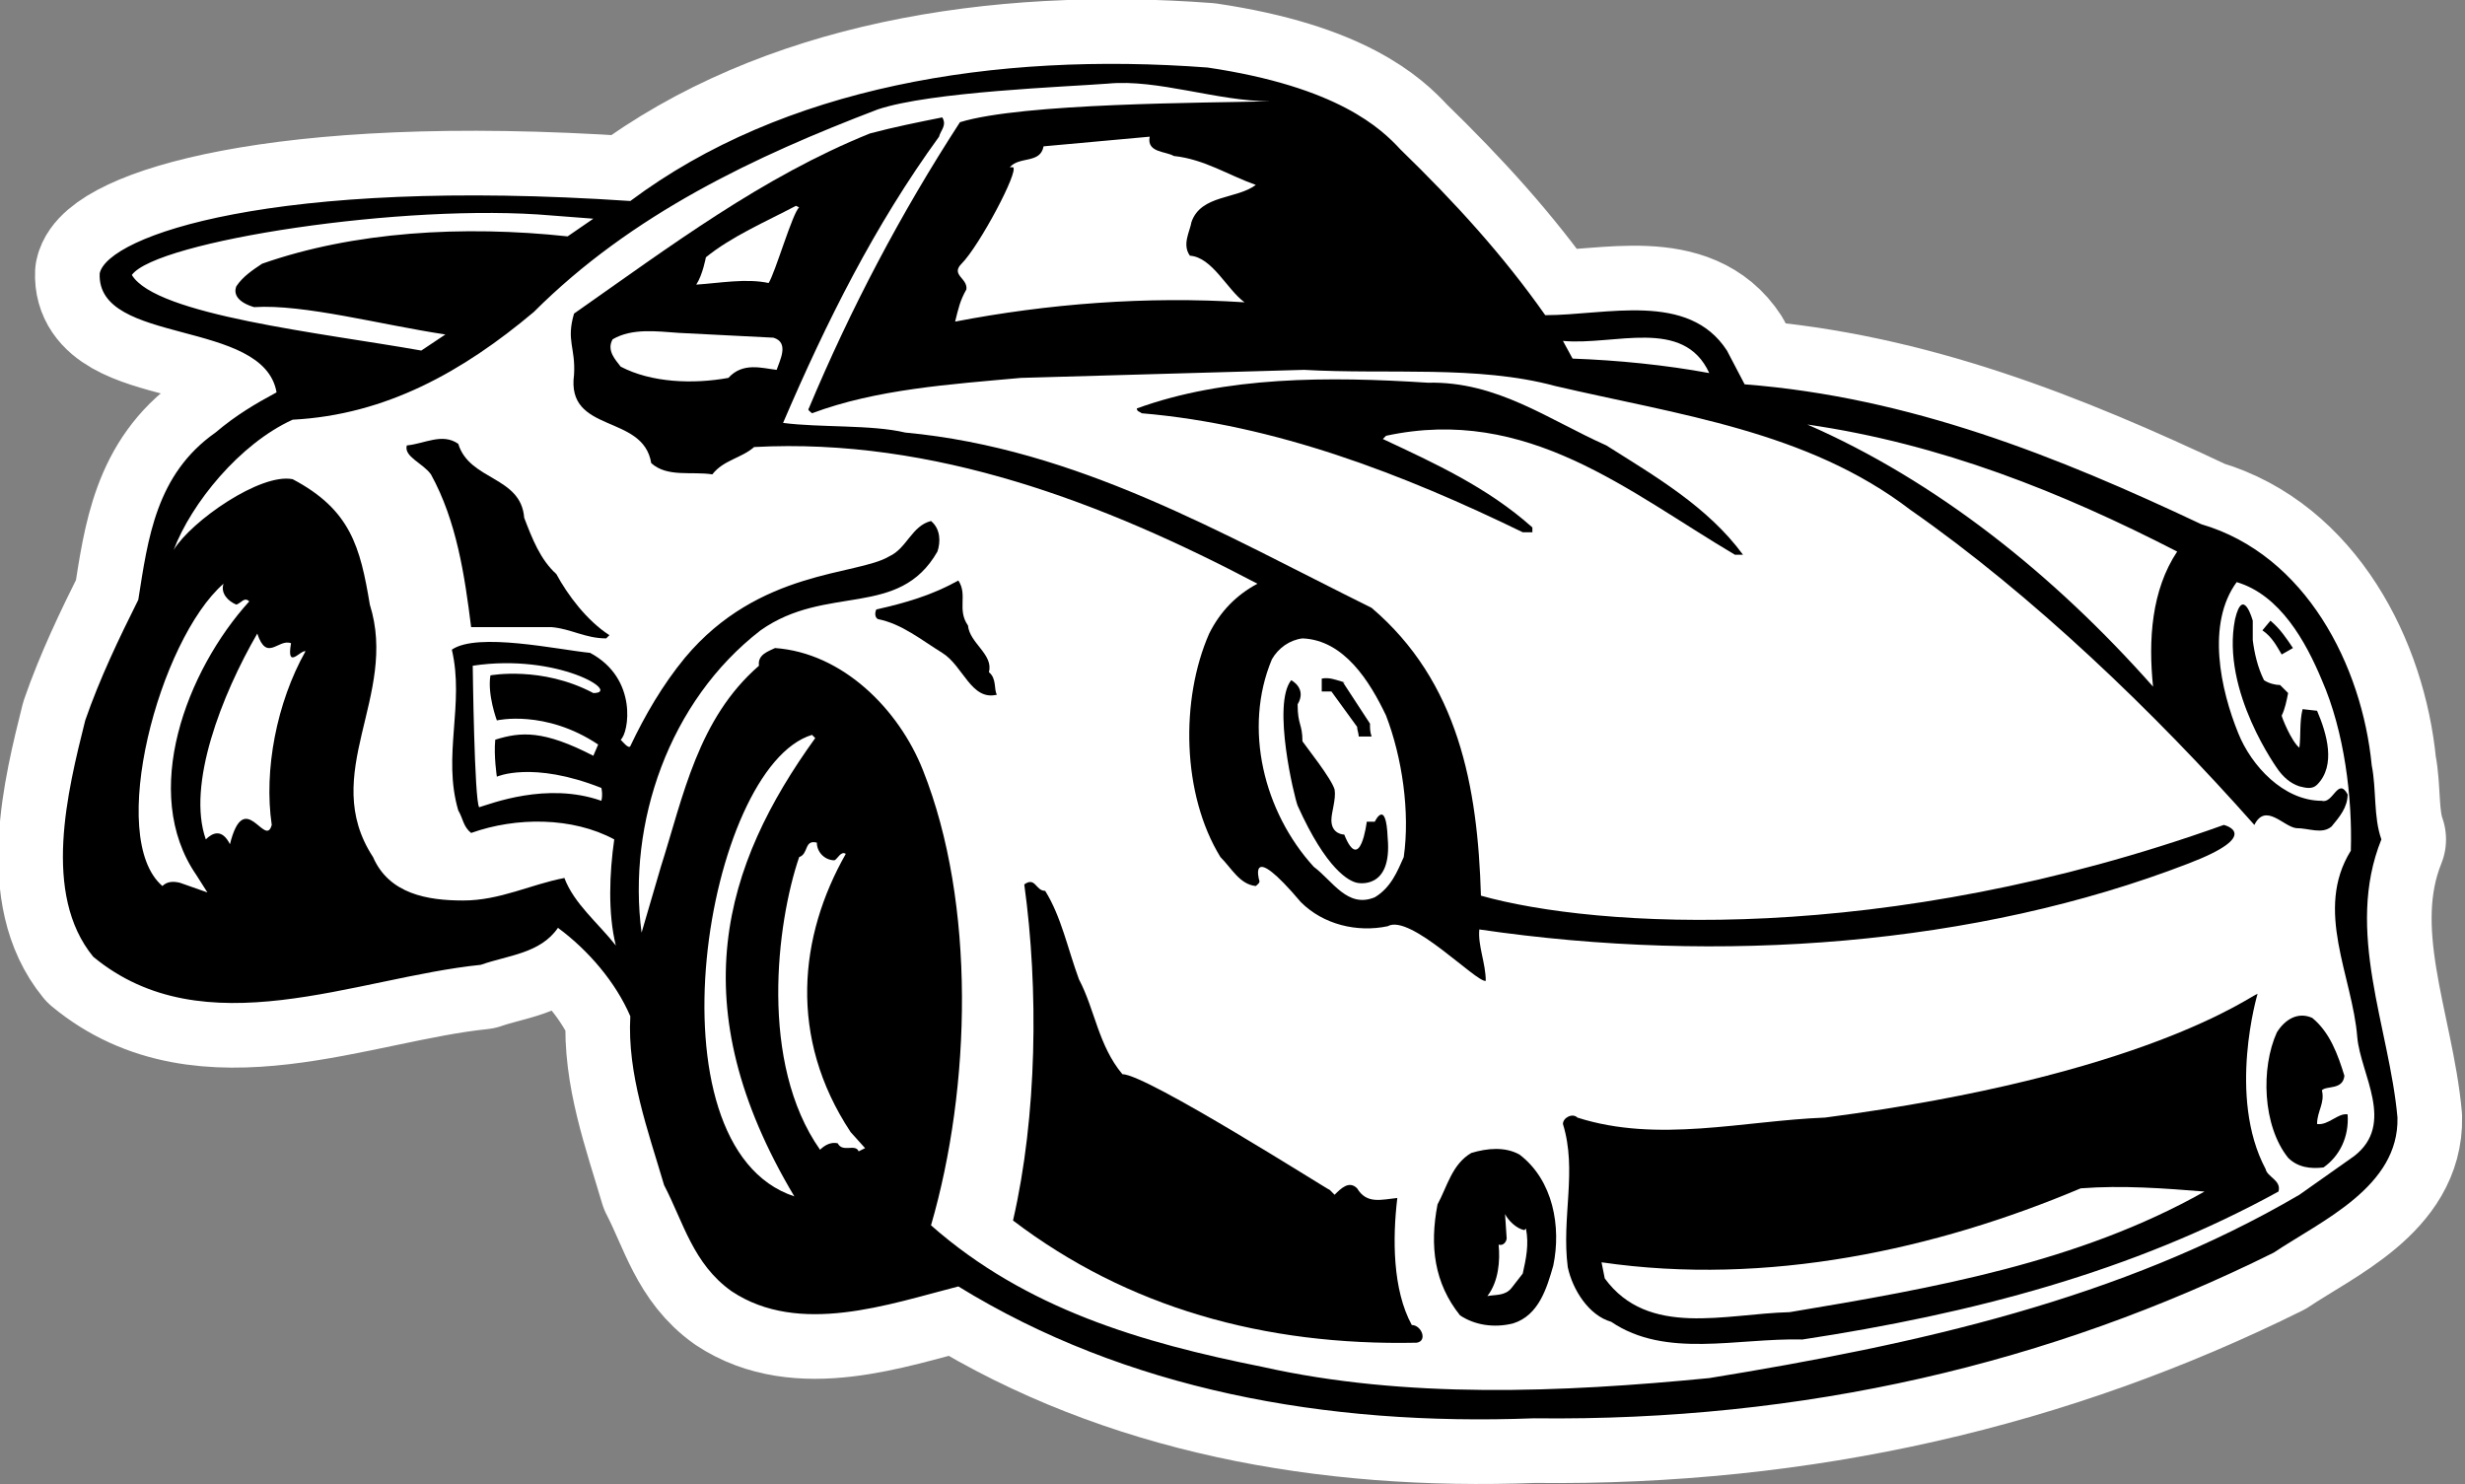
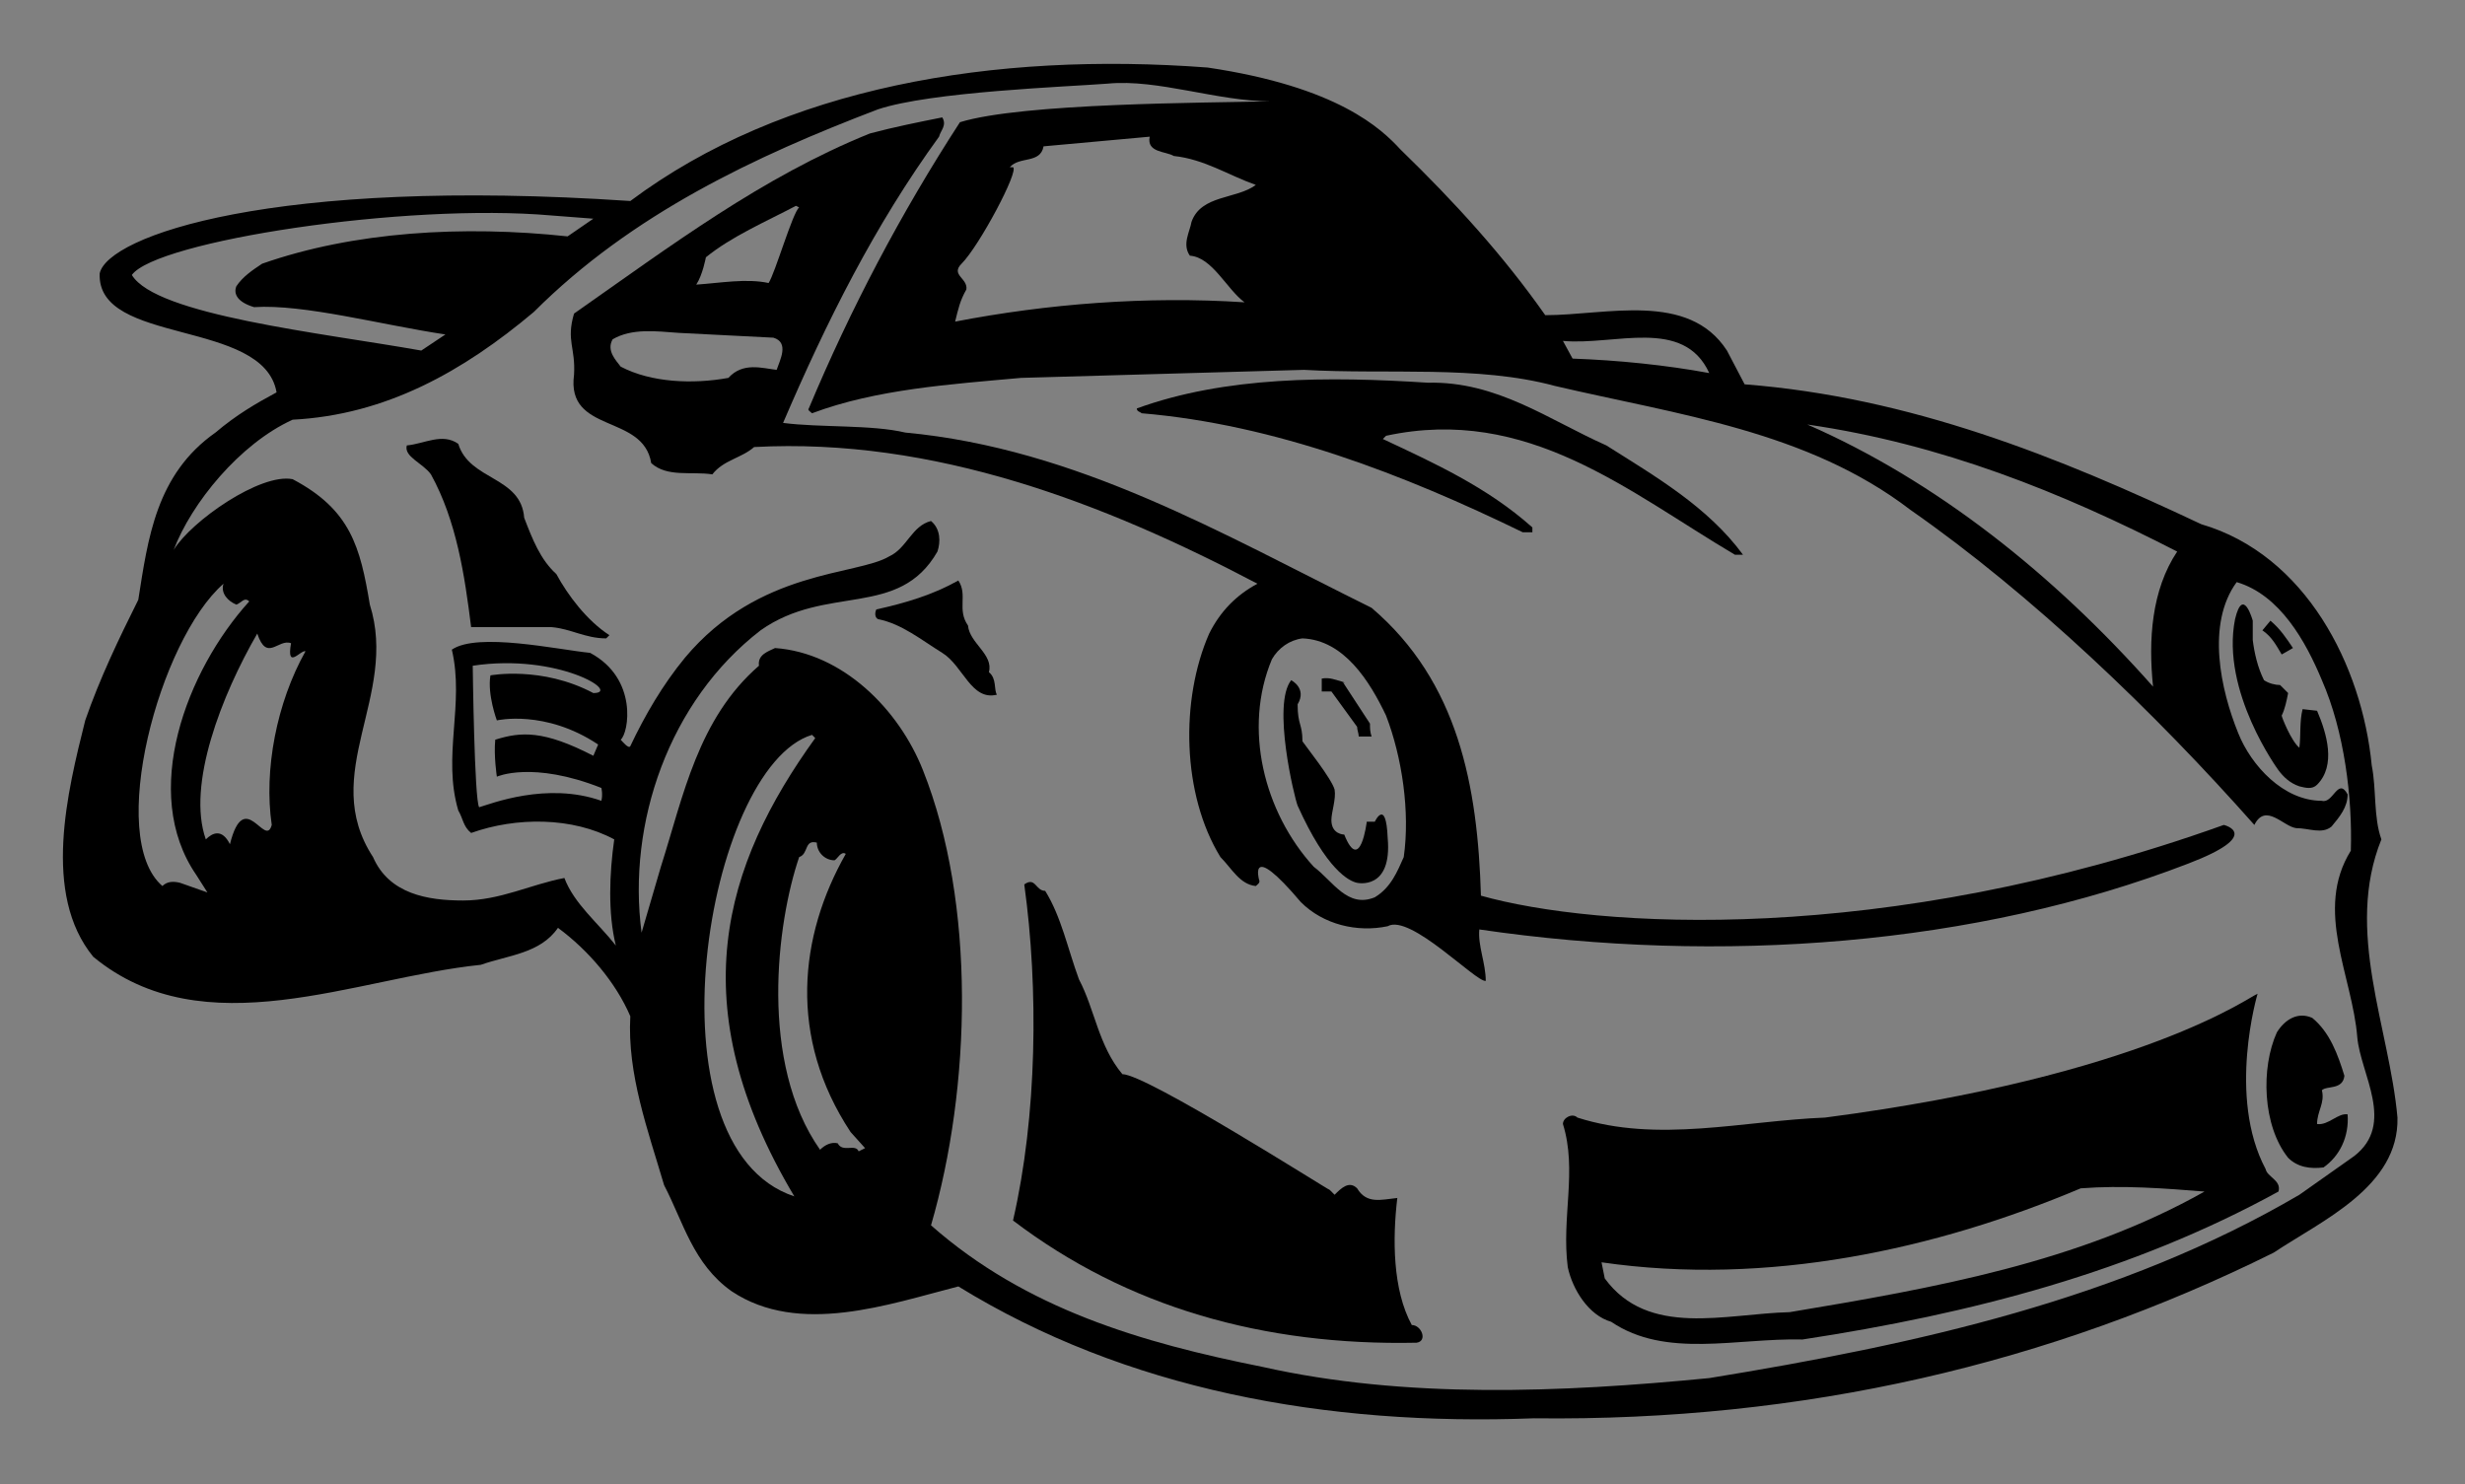
<svg xmlns="http://www.w3.org/2000/svg" version="1.1" id="Layer_1" x="0px" y="0px" width="153.3px" height="92.3px" viewBox="0 0 153.3 92.3" style="enable-background:new 0 0 153.3 92.3;" xml:space="preserve">
  <rect x="0" y="0" width="153.3" height="92.3" fill="#808080" stroke="none" />
  <style type="text/css">
	.st0{fill:#FFFFFF;stroke:#FFFFFF;stroke-width:8.039;stroke-linecap:round;stroke-linejoin:round;stroke-miterlimit:10;}
</style>
  <g>
    <g>
-       <path class="st0" d="M148.1,52.2c-0.5-1.4-0.3-3.1-0.6-4.6c-0.6-6.2-4.1-13.1-10.6-15c-8.9-4.2-18.1-7.9-28.4-8.7l-1.1-2.1    c-2.4-3.7-7.5-2.2-11.3-2.2c-2.6-3.7-5.6-7-9-10.3c-1.2-1.3-3.9-3.9-12-5.1c-13.3-1-26.4,1.2-35.9,8.3C16.9,11,6.7,14.7,6.2,17    c-0.2,4.5,10.2,2.8,11,7.4c-1.3,0.7-2.5,1.4-3.8,2.5c-3.7,2.6-4.2,6.6-4.8,10.4c-1.2,2.4-2.4,4.9-3.3,7.5    c-1.1,4.4-2.7,10.8,0.5,14.7c6.9,5.7,16.3,1.3,24.1,0.5c1.7-0.6,3.7-0.7,4.8-2.3c1.9,1.4,3.6,3.4,4.5,5.5    c-0.2,3.6,1.1,7.1,2.1,10.5c1.2,2.3,1.8,4.9,4.2,6.6c4.2,2.8,9.8,0.8,14.1-0.3c10.4,6.4,22.8,8.7,35.8,8.2    c16.8,0.2,32.1-3.4,46-10.3c3-2,7.8-4.1,7.7-8.4C148.6,63.9,145.8,57.9,148.1,52.2z" />
      <g>
        <path d="M84.4,54.9c0,0,2.2,0.5,1.9-2.8c-0.1-2.5-0.8-1-0.8-1c0,0-0.4,0-0.4,0c0,0,0,0-0.1,0c0,0-0.4,3.3-1.4,0.8     c0,0-0.8,0-0.8-0.9c0-0.5,0.3-1.3,0.2-1.9c-0.2-0.7-1.8-2.7-2-3c0-1.1-0.3-1-0.3-2.3c0.6-1-0.4-1.5-0.4-1.5     c-1.2,1.5,0.2,7.3,0.4,7.8C82.5,54.1,83.9,54.8,84.4,54.9z" />
        <path d="M148.1,52.2c-0.5-1.4-0.3-3.1-0.6-4.6c-0.6-6.2-4.1-13.1-10.6-15c-8.9-4.2-18.1-7.9-28.4-8.7l-1.1-2.1     c-2.4-3.7-7.5-2.2-11.3-2.2c-2.6-3.7-5.6-7-9-10.3c-1.2-1.3-3.9-3.9-12-5.1c-13.3-1-26.4,1.2-35.9,8.3C16.9,11,6.7,14.7,6.2,17     c-0.2,4.5,10.2,2.8,11,7.4c-1.3,0.7-2.5,1.4-3.8,2.5c-3.7,2.6-4.2,6.6-4.8,10.4c-1.2,2.4-2.4,4.9-3.3,7.5     c-1.1,4.4-2.7,10.8,0.5,14.7c6.9,5.7,16.3,1.3,24.1,0.5c1.7-0.6,3.7-0.7,4.8-2.3c1.9,1.4,3.6,3.4,4.5,5.5     c-0.2,3.6,1.1,7.1,2.1,10.5c1.2,2.3,1.8,4.9,4.2,6.6c4.2,2.8,9.8,0.8,14.1-0.3c10.4,6.4,22.8,8.7,35.8,8.2     c16.8,0.2,32.1-3.4,46-10.3c3-2,7.8-4.1,7.7-8.4C148.6,63.9,145.8,57.9,148.1,52.2z M135.4,34.3c-1.6,2.4-1.8,5.5-1.5,8.4     c-6.2-7-13.5-12.8-21.5-16.3C120.7,27.6,128.2,30.6,135.4,34.3z M106.3,23.2c-2.7-0.5-5.7-0.8-8.5-0.9l-0.6-1.1     C100.4,21.5,104.7,19.7,106.3,23.2z M8.2,17.1c1.5-2.1,17-4.5,26.1-3.7l2.6,0.2l-1.6,1.1C28.8,14,22,14.4,16.3,16.4     c-0.6,0.4-1.2,0.8-1.6,1.4c-0.2,0.5,0.1,1,1.1,1.3c3.1-0.2,7.9,1.1,11.9,1.7l-1.5,1C20,20.7,9.7,19.6,8.2,17.1z M11.2,54.9     c-0.4-0.1-0.8-0.1-1.1,0.2c-3.5-3-0.2-15.3,3.8-18.8c-0.2,0.6,0.3,1.1,0.8,1.3c0.3-0.1,0.5-0.5,0.8-0.2c-3.9,4.3-6.8,11.9-3.3,17     l0.7,1.1L11.2,54.9z M16.9,51.3c-0.4,1.5-1.7-2.4-2.6,1.2c-0.5-1-1.1-0.7-1.5-0.3c-1.2-3.4,1-9,3.2-12.8c0.6,1.8,1.3,0.3,2.1,0.6     c-0.3,1.7,0.6,0.4,0.9,0.5C17.2,43.7,16.4,47.9,16.9,51.3z M50.5,45.7l0.2,0.2c-5.7,7.9-8.4,16.6-1.3,28.5     C40,71.3,43.9,47.7,50.5,45.7z M53.4,71.6c-0.2-0.5-1,0.1-1.3-0.5c-0.4-0.1-0.8,0.1-1.1,0.4c-3.8-5.4-2.7-14.1-1.3-18.2     c0.6-0.2,0.3-1.1,1.1-0.9c0,0.6,0.5,1.1,1.1,1.1c0.2-0.1,0.4-0.6,0.7-0.4c-2.9,5.1-3.6,11.4,0.3,17.3l0.9,1L53.4,71.6z      M146.4,71.9l-3.4,2.4c-11.1,6.5-23.8,9.3-36.7,11.4c-9.2,0.9-18.9,1.3-27.8-0.7c-7.5-1.5-14.7-3.6-20.6-8.8     c2.5-8.6,2.8-20-0.5-28.3c-1.5-3.8-5-7.3-9.2-7.6c-0.4,0.2-1.1,0.4-1,1.1c-3.8,3.3-4.7,8.1-6.1,12.5L39.9,58     c-0.9-6.8,1.7-14.4,7.4-18.8c4.1-2.9,8.6-0.7,11-4.9c0.2-0.6,0.2-1.4-0.4-1.9c-1.2,0.3-1.5,1.7-2.6,2.2c-2,1.2-8.1,0.8-12.7,6.3     c-1.4,1.7-2.5,3.6-3.4,5.5c-0.1,0.2-0.5-0.3-0.6-0.4c0.5-0.4,1.1-3.8-1.9-5.4c-2-0.2-7-1.3-8.6-0.2c0.8,3.4-0.6,6.6,0.4,10     c0.3,0.5,0.3,1,0.8,1.4c2.8-1,6.3-1,8.9,0.4c-0.3,2.1-0.4,4.6,0.1,6.6c-1.1-1.4-2.6-2.6-3.2-4.2C33,55,31.1,56,28.8,56     c-2.2,0-4.6-0.4-5.6-2.7c-3.4-5.2,1.6-10-0.2-15.7c-0.6-3.6-1.2-5.9-4.8-7.8c-2-0.4-6.3,2.6-7.4,4.4c1.1-2.9,4.1-6.6,7.4-8.1     c5.8-0.3,10.6-3,15-6.7C39.3,13.3,47,9.7,54.6,6.8c3.3-1.1,11.7-1.4,14.3-1.6C72,4.9,75.7,6.3,79,6.3c-4,0.1-15.4,0.1-19.3,1.3     c-3.7,5.7-6.8,11.6-9.4,17.8c-0.1,0.1,0.1,0.2,0.2,0.3c4-1.5,8.6-1.8,13-2.2L81.1,23c5.2,0.3,10.8-0.3,15.6,1     c7.7,1.8,15.7,2.8,22.1,7.7c7.6,5.3,15.2,12.6,21.4,19.6c0.7-1.4,1.8,0.1,2.6,0.2c0.8,0,1.6,0.4,2.2-0.1c0.5-0.6,1-1.2,1-2     c-0.6-1.1-0.9,0.6-1.6,0.4c-2.4,0-4.4-2.2-5.2-4.2c-1.1-2.7-2-6.8-0.1-9.4c2.7,0.8,4.3,3.7,5.3,6.1c1.4,3.2,1.9,7.3,1.8,10.6     c-2.3,3.7,0.1,7.8,0.4,11.6C146.8,66.8,149,69.9,146.4,71.9z M30.9,44.8c0,0,3-0.7,6.3,1.5L36.9,47c-3.1-1.6-4.5-1.5-6.1-1     c-0.1,1,0.1,2.3,0.1,2.3s2.2-1,6.5,0.7c0,0,0.1,0.4,0,0.8c-3.4-1.2-6.9,0.2-7.6,0.4c-0.3-0.4-0.4-8.8-0.4-8.8     c5.3-0.8,9.3,1.7,7.5,1.7c-3.2-1.7-6.4-1.1-6.4-1.1C30.3,43.2,30.9,44.8,30.9,44.8z M74,15.9c1.4,0.1,2.3,2.1,3.4,2.9     c-6.1-0.4-12.3,0.1-18,1.2c0.2-0.8,0.3-1.3,0.7-2c0.1-0.7-1-0.9-0.3-1.6c1.1-1.1,3.6-5.8,3.2-6h-0.2c0.6-0.7,1.9-0.2,2.1-1.3     l6.6-0.6c-0.2,1,1,0.9,1.5,1.2c1.9,0.2,3.4,1.2,5.1,1.8c-1.2,0.9-3.4,0.6-4,2.3C74,14.4,73.5,15.2,74,15.9z" />
        <path d="M144.1,69.9c0-0.8,0.5-1.3,0.3-2.1c0.3-0.3,1.3,0,1.4-0.9c-0.4-1.3-0.9-2.7-2-3.6c-0.9-0.4-1.7,0.1-2.2,0.9     c-1,2.2-0.9,5.8,0.7,7.8c0.6,0.6,1.4,0.7,2.2,0.6c1-0.7,1.6-1.9,1.5-3.3C145.4,69.2,144.8,70,144.1,69.9z" />
        <path d="M140.9,72.7c-2.4-4.5-0.5-10.9-0.5-10.9c-0.4,0.1-7,5.1-26.9,7.7c-5.1,0.2-10.4,1.6-15.4,0c-0.3-0.3-0.9,0-0.9,0.4     c0.9,2.9-0.1,5.8,0.3,8.9c0.3,1.4,1.3,3,2.7,3.4c3.4,2.3,7.8,1,11.9,1.1c10.5-1.6,20.5-4.2,29.6-9.2     C141.9,73.4,141,73.2,140.9,72.7z M111.3,81.6c-4,0.1-8.8,1.6-11.5-2.1l-0.2-1c10.3,1.5,20.8-0.8,29.8-4.6c2.6-0.2,5.2,0,7.7,0.2     C129.3,78.5,120.3,80.1,111.3,81.6z" />
        <path d="M75.2,39.4c-1.8,4.1-1.7,10,0.7,13.9c0.7,0.7,1.2,1.7,2.2,1.8c0.1-0.1,0.3-0.2,0.2-0.4c0,0-0.7-2.5,2.6,1.4     c1.4,1.4,3.5,1.9,5.4,1.5c1.4-0.8,5.5,3.5,6.1,3.4c0-1.1-0.5-2.2-0.4-3.2c15,2.2,30.9,1,44.1-4.1c4.7-1.8,2.2-2.4,2.2-2.4     c-21.2,7.6-39.1,6.4-46.2,4.4c-0.2-6.8-1.4-13.3-6.8-17.9c-9.3-4.6-18.3-9.9-29-10.9c-2.1-0.5-5.3-0.3-7.6-0.6     C51.4,20,54.4,14,58.4,8.5c0.1-0.4,0.5-0.7,0.2-1.2c-1.5,0.3-3,0.6-4.5,1c-6.7,2.7-12.4,7-18.4,11.2c-0.5,1.7,0.1,2.1,0,3.8     c-0.5,3.7,4.3,2.4,4.8,5.5c1,0.9,2.5,0.5,3.8,0.7c0.7-0.9,1.8-1,2.6-1.7c11.2-0.6,21.8,3.5,31.3,8.5C76.9,37,75.9,38,75.2,39.4z      M43.9,16c1.6-1.3,3.7-2.2,5.6-3.2l0.2,0.1c-0.4,0.3-1.5,4.1-1.9,4.7c-1.4-0.3-3,0-4.5,0.1C43.7,17.1,43.9,16,43.9,16z M48.3,23     c-0.9-0.1-2.1-0.5-3,0.5c-2.2,0.4-4.8,0.3-6.7-0.7c-0.3-0.4-0.9-1-0.5-1.7c1.2-0.7,2.7-0.5,4.1-0.4l5.9,0.3     C49.1,21.3,48.5,22.4,48.3,23z M79.1,41c0.4-0.7,1.1-1.2,1.9-1.3c2.6,0.1,4.2,2.7,5.2,4.8c1,2.6,1.5,6,1.1,8.8     c-0.4,0.9-0.8,1.9-1.8,2.5c-1.7,0.7-2.6-1-3.8-1.9C78.6,50.5,77.3,45.3,79.1,41z" />
        <path d="M71,25.7c8.3,0.7,16.3,3.8,23.7,7.4h0.6v-0.3c-2.8-2.5-6.1-4-9.3-5.5l0.2-0.2c8.8-1.9,15.1,3.5,21.7,7.4h0.5     c-2.2-3-5.5-4.9-8.5-6.8c-3.6-1.6-6.8-4-11.1-3.9c-6.2-0.4-12.6-0.4-18.1,1.6C70.7,25.6,70.9,25.6,71,25.7z" />
-         <path d="M94.5,71.8c-0.9-0.5-2-0.4-3-0.1c-1.2,0.7-1.5,2.1-2.1,3.2c-0.5,2.6-0.2,4.9,1.4,6.9c0.9,0.6,2.1,0.8,3.3,0.5     c1.6-0.5,2.1-2.2,2.5-3.6C97.1,76.3,96.6,73.4,94.5,71.8z M94.7,79.2L94,80.1c-0.4,0.5-1,0.4-1.5,0.5c0.7-0.9,0.8-2.2,0.7-3.2     c0.3,0.1,0.5-0.2,0.5-0.4l-0.1-1.5c0.2,0.4,0.7,0.9,1.2,1l0.1-0.1C95.1,77.4,94.9,78.3,94.7,79.2z" />
        <path d="M87.8,82.4c-1.2-2.2-1.2-5.4-0.9-7.9c-1,0.1-1.9,0.4-2.5-0.6c-0.5-0.5-1,0-1.4,0.4L82.7,74c-0.1,0-11.4-7.2-12.9-7.2     c-1.5-1.8-1.7-4-2.7-5.9C66.4,59,66,57,65,55.4c-0.6,0-0.6-0.9-1.3-0.4c0.9,6.5,0.8,14.4-0.7,20.9c7.1,5.4,15.6,7.8,25.1,7.6     C88.8,83.4,88.4,82.4,87.8,82.4z" />
        <path d="M61.5,41.8c0.3-1.1-1.2-1.8-1.3-2.9c-0.7-1,0-1.9-0.6-2.8c-1.6,0.9-3.3,1.4-5.1,1.8c-0.1,0.2-0.1,0.5,0.1,0.6     c1.5,0.3,2.7,1.3,4,2.1c1.3,0.8,1.8,3,3.4,2.6C61.8,42.9,62,42.2,61.5,41.8z" />
        <path d="M34.6,35.7c-1-0.9-1.5-2.2-2-3.5c-0.2-2.6-3.4-2.3-4.1-4.6c-1-0.7-2.1,0-3.2,0.1c-0.2,0.7,1,1.1,1.5,1.8     c1.6,2.9,2.1,6.3,2.5,9.5c1.4,0,3.3,0,5,0c1.2,0.1,2.1,0.7,3.4,0.7l0.2-0.2C36.5,38.6,35.3,37,34.6,35.7z" />
        <path d="M143.2,44.1c-0.2,0.8-0.1,1.6-0.2,2.4c-0.5-0.4-1.1-1.9-1.1-2c0.2-0.4,0.3-0.9,0.4-1.4l-0.5-0.5c-0.3,0-0.7-0.1-1-0.3     c-0.4-0.8-0.6-1.7-0.7-2.5c0-0.4,0-0.8,0-1.2c0,0-0.6-2.2-1.1-0.1c-0.9,4.5,2.7,9.4,2.7,9.4c0.3,0.4,0.7,0.8,1.3,1     c0.4,0.1,0.8,0.2,1.1-0.1c1.2-1.2,0.6-3.2,0-4.6L143.2,44.1z" />
        <path d="M83.5,42.4L83.5,42.4c0.1,0.1,0.1,0.1,0.1,0.1C83.6,42.4,83.5,42.4,83.5,42.4z" />
        <path d="M84.4,45.2c0,0.2,0.1,0.4,0.1,0.6l0.8,0c-0.1-0.3-0.1-0.5-0.1-0.8l-1.7-2.6c-0.4-0.1-0.8-0.3-1.3-0.2V43     c0.2,0,0.4,0,0.6,0L84.4,45.2z" />
        <path d="M141.9,40.7l0.7-0.4c-0.4-0.6-0.8-1.2-1.4-1.7l-0.5,0.6C141.3,39.6,141.6,40.2,141.9,40.7z" />
      </g>
    </g>
  </g>
</svg>